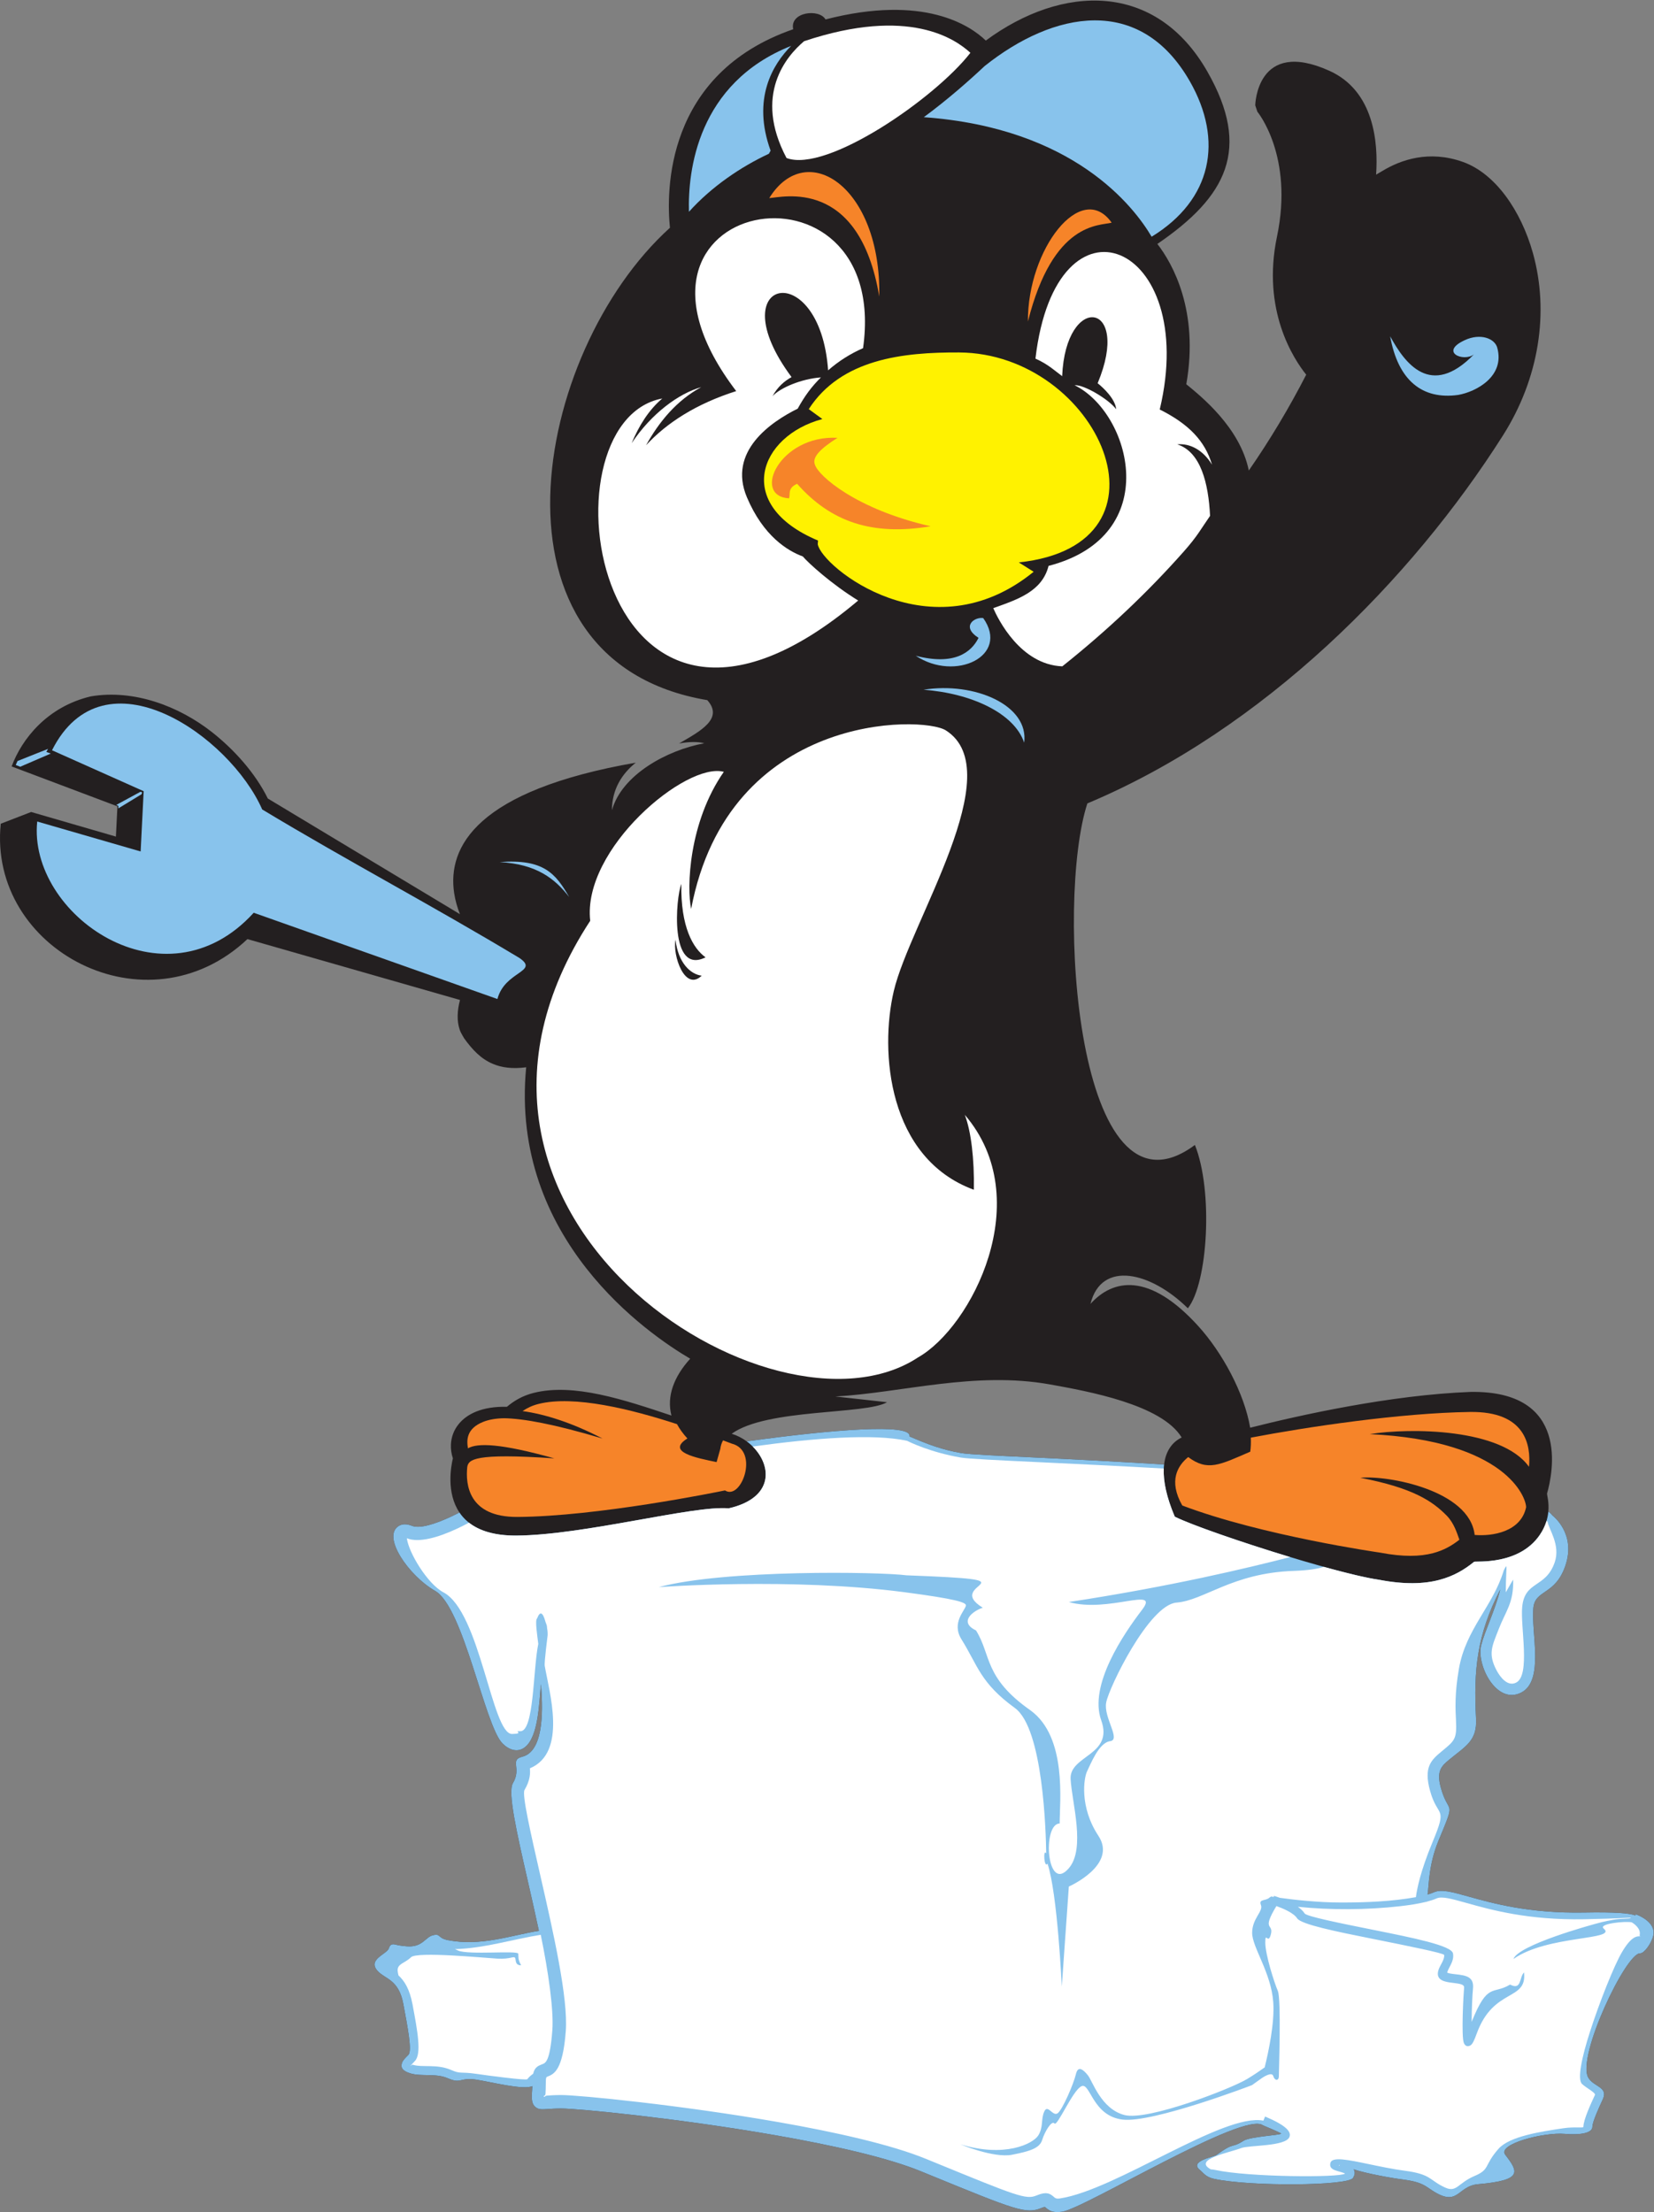
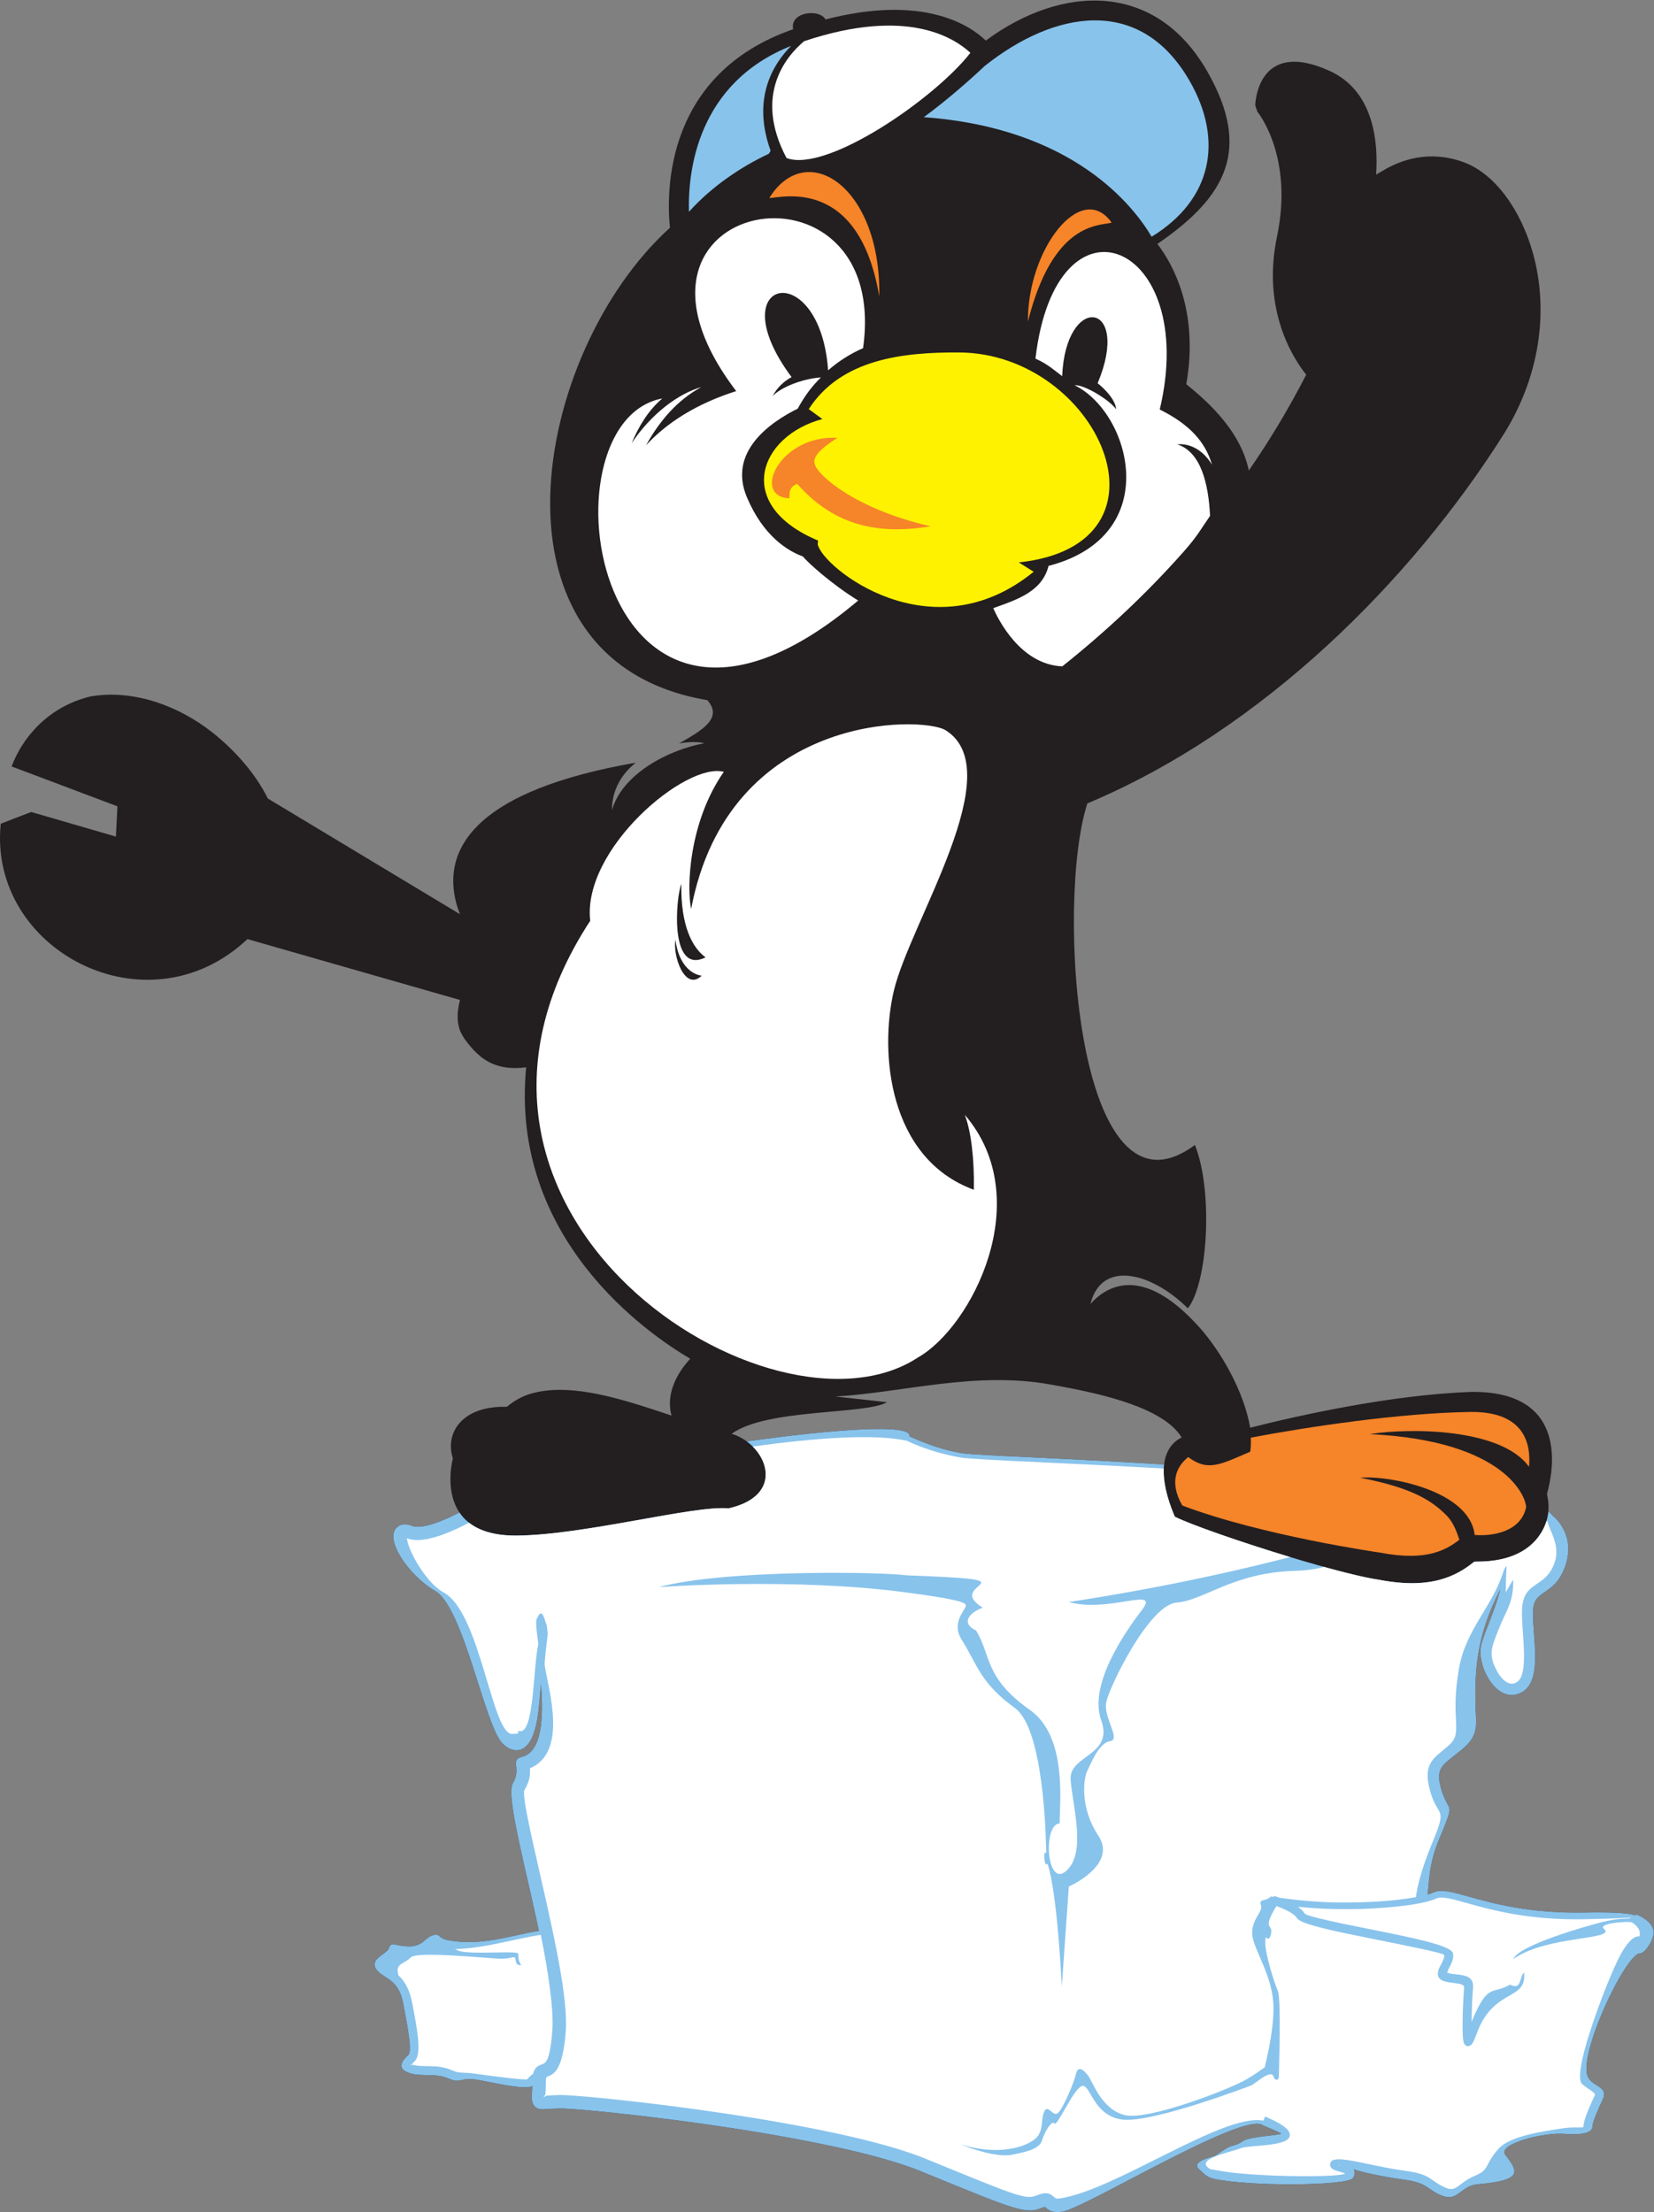
<svg xmlns="http://www.w3.org/2000/svg" viewBox="0 0 992.307 1327.387" height="1327.387" width="992.307" xml:space="preserve" id="svg2" version="1.1">
  <rect x="0" y="0" width="992.307" height="1327.387" fill="#808080" stroke="none" />
  <defs id="defs6" />
  <g transform="matrix(1.333,0,0,-1.333,0,1327.387)" id="g10">
    <g transform="scale(0.1)" id="g12">
      <path id="path14" style="fill:#231f20;fill-opacity:1;fill-rule:nonzero;stroke:none" d="m 5239.23,3365.48 c 7.59,62.97 38.55,102.12 79.13,121.5 -89.89,148.25 -421.11,208.01 -591.64,238.72 -339.16,61.06 -670.05,-37.79 -966.84,-54.15 1.27,-0.53 231.14,-25.17 232.37,-25.73 -95.29,-56.59 -541.88,-27.58 -699.04,-142 24.32,-7.49 47.18,-19.31 67.44,-34.14 378.96,52.32 746,82.73 732.61,22.12 81.54,-35.14 145.27,-59.81 234.53,-75.2 32.57,-5.6 168.73,-12.05 363.63,-21.27 101.72,-4.79 303.86,-14.89 547.81,-29.85 z M 1113.61,5730.54 C 660.688,5303.82 -55.445,5682.76 3.414,6249.93 l 136.82,52.78 381.411,-110.72 6.839,136.21 -476.211,179.55 c 45.93,123.67 159.883,268.73 356.395,315.37 194.156,32.94 396.914,-44.31 544.648,-160.36 99.724,-78.33 195.024,-183.8 252.074,-299.35 L 2070,5842.75 c -11.75,29.85 -20.98,61.62 -25.95,94.65 -31.38,208.95 101.42,462.3 817.36,587.33 -61.82,-49.46 -107.15,-119.87 -107.25,-214.07 44.54,159.28 246.69,270.24 415.49,301.38 -26.87,7.54 -67.62,7.54 -113.24,-0.87 92.97,54.35 202.52,110.78 126.83,195.06 -1039.56,174.86 -789.01,1564.91 -168.04,2126.33 -16.37,160.87 -23.95,692.96 554.78,893.69 -17.02,78.36 117.55,93.75 145.43,44.14 443.86,114.49 652.04,-28.06 721.39,-95.12 344.64,254.03 765.15,266.53 997.05,-139.34 199.18,-348.65 87.43,-562.77 -224.89,-776.11 68.35,-88.12 188.25,-300.92 130.27,-631.59 63.27,-52.17 241.52,-193.04 281.3,-388.39 96.4,139.37 182.35,283.25 258.36,431.41 -56.08,69.84 -201.16,289.25 -131.53,621.5 76.25,363.84 -87.86,561.75 -88.32,562.33 l -9.58,28.68 c 0.03,0.86 5.94,303.66 334.02,155.3 201.43,-91.09 219.91,-323.17 209.97,-467.28 11.49,7.04 20.68,12.08 26.17,15.29 85.43,52.28 212,95.61 363.15,42.42 147.66,-51.95 263.28,-220.8 316.44,-410.81 74.11,-265 28.29,-563.48 -134.69,-820.68 C 6354.18,7350.38 5687.59,6674.22 4893.89,6341.31 4750.84,5905.08 4841.28,4404.53 5377.9,4803.9 c 82.81,-206.11 58.92,-620.91 -31.73,-735.26 -165.38,163.29 -389.05,218.53 -438.3,19.76 100.43,111.48 263.58,144.96 486.13,-100.94 106.19,-117.33 205.8,-298.89 232.7,-456.43 221.59,56.05 630.83,147.44 992.47,161.19 450.17,6.5 369.07,-368.75 343.53,-457.85 -0.13,-7.01 9.75,-38.32 5.84,-81.1 8.11,-5.38 14.21,-10.84 17.55,-16.36 0.3,-0.24 109.75,-80.9 58.68,-228.42 -45.97,-132.83 -135.68,-104.8 -143.71,-189.17 -10.49,-110.25 49.96,-325.25 -53.33,-379.93 -111.51,-59.04 -204.44,123.45 -181.12,213.62 16.82,64.99 61.34,153.66 85.53,249.62 -105.1,-204.59 -120.32,-361.54 -108.88,-581.52 5.17,-99.42 -46.62,-123.14 -118.83,-182.82 -35.49,-29.31 -61.29,-50.64 -39.14,-129.76 35.14,-125.52 70.02,-42.08 -10.97,-236.49 -45.65,-109.55 -42.8,-204.85 -49.26,-242.3 10.89,3.14 20.42,6.49 28.38,10.05 33.67,15.09 82.03,1.54 156.22,-19.25 107.61,-30.17 272.47,-76.38 519.29,-71.9 140.91,2.57 207.46,-3.12 230.74,-13.09 l 2.75,5.07 c 0.2,-0.11 94.27,-31.96 78,-97.13 -9.02,-36.13 -41.14,-79.35 -58.92,-78.57 -62.79,2.75 -285.31,-463.533 -233.6,-558.65 23.19,-42.665 91.98,-41.649 65.75,-98.457 -15,-32.489 -46.78,-101.309 -46.78,-123.68 0,-27.922 -52.98,-38.067 -124.26,-31.875 -95.33,8.301 -304.88,-46.094 -268.06,-93.828 60.46,-78.352 78.83,-115.09 -122.27,-132.715 -98.04,-8.586 -86.68,-111.633 -217.37,-20.949 -25.02,17.363 -47.09,32.675 -120.27,42.011 -56.12,7.168 -163.68,26.789 -222.39,45.801 6.65,-10 7.05,-22.508 -2.65,-38.66 -21.54,-35.91 -464.25,-39.387 -626.37,-3.945 -37.11,8.113 -47.8,27.695 -62.24,39.207 -51.24,40.851 61.3,58.847 72.75,67.179 86.88,63.192 63.93,27.5 123.12,64.883 30.09,18.992 165.75,24.922 169.23,32.235 l -0.06,0.031 c 0.57,1.394 -20.52,11.355 -82.07,37.293 -84.68,66.008 -799.67,-373.028 -903.41,-388.973 -44.98,-6.926 -61.14,7.156 -75.23,19.434 -2.07,1.805 -3.82,3.34 -17.65,-2.422 -69.62,-29.016 -114.9,-10.449 -506.11,149.844 l -36.97,15.144 c -152.04,62.285 -398.18,117.414 -653.68,162.082 -431.45,75.438 -887.04,120.535 -964.76,120.535 -26.75,0 -45.79,-1.328 -59.84,-2.312 -28.06,-1.973 -42.6,-3 -57.12,9.336 -23.08,19.629 -14.08,57.89 -13.49,93.535 -42.21,-18.535 -187.28,19.707 -253.9,29.5 -74.38,10.937 -64.05,-21.102 -127.56,6.504 -53.13,23.097 -118.81,6.367 -167.84,21.691 -35.03,10.946 -43.93,25.508 -37.38,46.465 3.77,12.07 16.8,24.727 29.12,37.031 l -0.03,0.039 c 17.36,17.352 -3.06,122.879 -23.02,229.344 -21.04,112.222 -83.42,111.072 -116.63,149.312 -44.77,51.57 43.61,74.02 52.04,101.44 5.08,16.49 13.62,20.22 31.2,15.61 v -0.01 c 5.95,-1.57 18.65,-4.89 48.61,-7.34 71.23,-5.84 83.6,41.09 117.31,49.52 37.93,9.51 19.16,-12.32 69.06,-21.98 148.09,-28.63 281.71,21.63 408.72,42.1 -16.55,77.81 -34.58,156.93 -51.66,231.81 -48.45,212.46 -89.42,392.15 -65.2,433.05 40.31,68.01 -16.54,104.06 42.17,118.9 90.58,22.91 96.1,185.71 83.77,326.96 -8.17,-84.9 -10.99,-236.66 -71.86,-284.13 -33.07,-25.78 -71.76,-12.35 -100.9,16.77 -80.54,80.55 -174.67,613.43 -303.67,687.15 -117.87,67.35 -242.19,245.74 -162.5,292.65 15.01,8.83 34.56,9.63 58.76,-0.05 34.43,-13.77 103.03,7.2 178.51,42.62 11.63,5.45 23.36,11.25 35.12,17.32 -60.09,88.81 -38.25,207.84 -29.63,243.92 -6.81,20.59 -9.88,41.9 -8.81,62.89 3.46,67.98 47.53,121 113.9,147.67 36.37,14.62 82.11,22.78 137.96,21.39 32.15,26.87 69.62,49.67 120.06,62.46 180.04,45.6 407.75,-30.62 620.56,-101.88 -22.42,86.86 11.03,174.78 84.39,255.91 -187.17,109.75 -813,537.38 -738.2,1311.81 -61.35,-7.97 -109.27,-1.84 -150.11,15.46 -53.94,22.85 -91.46,62.98 -129.04,114.84 -1.12,3.05 -14.09,21.81 -19.71,38 -13.96,40.25 -11.58,87.59 1.07,134.71 l -956.79,274.08 v 0" />
      <path id="path16" style="fill:#88c3ec;fill-opacity:1;fill-rule:nonzero;stroke:none" d="m 3360.65,3469.68 c 378.96,52.32 746,82.73 732.61,22.12 81.54,-35.14 145.27,-59.8 234.53,-75.2 32.57,-5.6 168.73,-12.05 363.63,-21.27 101.72,-4.79 303.86,-14.9 547.81,-29.85 -6.92,-57.46 5.65,-134.77 48.21,-235.06 133.85,-65.85 721.45,-255.15 918.48,-283.71 115.21,-22.03 201.93,-19.02 271.4,-0.9 65.25,17.02 114.49,46.86 157.27,81.83 10.6,3.77 201.23,-16.12 294.99,120.07 26.12,37.95 36.12,74.73 38.96,105.56 8.11,-5.38 14.21,-10.84 17.55,-16.36 0.3,-0.24 109.75,-80.9 58.68,-228.42 -45.97,-132.83 -135.68,-104.8 -143.71,-189.17 -10.49,-110.25 49.96,-325.25 -53.33,-379.93 -111.51,-59.04 -204.44,123.45 -181.12,213.62 16.82,64.99 61.34,153.66 85.53,249.62 -105.1,-204.59 -120.32,-361.54 -108.88,-581.52 5.17,-99.42 -46.62,-123.14 -118.83,-182.82 -35.49,-29.31 -61.29,-50.64 -39.14,-129.76 35.14,-125.52 70.02,-42.08 -10.97,-236.49 -45.65,-109.55 -42.8,-204.85 -49.26,-242.3 10.89,3.14 20.42,6.49 28.38,10.05 33.67,15.09 82.03,1.54 156.22,-19.25 107.61,-30.18 272.48,-76.38 519.29,-71.9 140.91,2.57 207.46,-3.12 230.74,-13.09 l 2.75,5.07 c 0.2,-0.11 94.27,-31.96 78,-97.13 -9.02,-36.13 -41.14,-79.35 -58.92,-78.57 -62.79,2.75 -285.31,-463.533 -233.6,-558.65 23.19,-42.665 91.98,-41.649 65.75,-98.457 -15,-32.489 -46.78,-101.309 -46.78,-123.68 0,-27.922 -52.98,-38.067 -124.26,-31.875 -95.33,8.301 -304.88,-46.094 -268.06,-93.828 60.46,-78.352 78.83,-115.09 -122.27,-132.715 -98.04,-8.586 -86.68,-111.633 -217.37,-20.949 -25.02,17.363 -47.09,32.675 -120.27,42.011 -56.12,7.168 -163.68,26.789 -222.39,45.801 6.65,-10 7.05,-22.508 -2.65,-38.66 -21.54,-35.91 -464.25,-39.387 -626.37,-3.945 -37.11,8.113 -47.8,27.683 -62.24,39.207 -51.24,40.851 61.3,58.847 72.75,67.179 86.88,63.192 63.93,27.5 123.12,64.883 30.09,18.992 165.75,24.922 169.23,32.235 l -0.06,0.031 c 0.57,1.394 -20.52,11.355 -82.07,37.293 -84.68,66.008 -799.67,-373.028 -903.41,-388.973 -44.98,-6.926 -61.14,7.156 -75.23,19.434 -2.07,1.805 -3.82,3.34 -17.65,-2.422 -69.62,-29.016 -114.9,-10.449 -506.11,149.844 l -36.97,15.144 c -152.04,62.285 -398.18,117.414 -653.68,162.082 -431.45,75.438 -887.04,120.535 -964.76,120.535 -26.75,0 -45.79,-1.328 -59.84,-2.312 -28.06,-1.973 -42.6,-3 -57.12,9.336 -23.08,19.629 -14.08,57.89 -13.49,93.535 -42.21,-18.535 -187.28,19.707 -253.9,29.5 -74.38,10.937 -64.05,-21.102 -127.56,6.504 -53.14,23.097 -118.81,6.367 -167.84,21.691 -35.03,10.946 -43.93,25.508 -37.38,46.465 3.77,12.07 16.8,24.727 29.12,37.031 l -0.03,0.039 c 17.36,17.352 -3.06,122.879 -23.02,229.344 -21.04,112.222 -83.42,111.072 -116.63,149.312 -44.77,51.57 43.61,74.02 52.04,101.44 5.08,16.49 13.62,20.22 31.2,15.61 v -0.01 c 5.95,-1.57 18.65,-4.89 48.61,-7.34 71.23,-5.84 83.6,41.09 117.31,49.52 37.93,9.51 19.16,-12.32 69.06,-21.98 148.09,-28.63 281.71,21.63 408.72,42.1 -16.55,77.81 -34.58,156.93 -51.66,231.81 -48.45,212.46 -89.42,392.15 -65.2,433.05 40.31,68.01 -16.54,104.06 42.17,118.9 90.58,22.91 96.1,185.71 83.77,326.96 -8.17,-84.9 -10.99,-236.66 -71.86,-284.13 -33.07,-25.78 -71.76,-12.35 -100.9,16.77 -80.54,80.55 -174.67,613.43 -303.67,687.15 -117.87,67.35 -242.19,245.74 -162.5,292.65 15.01,8.83 34.56,9.63 58.75,-0.05 34.44,-13.77 103.04,7.2 178.52,42.62 11.63,5.45 23.36,11.25 35.12,17.32 39.88,-58.93 115.83,-104.57 255.79,-103.78 304.21,1.7 798.27,137.13 955.66,122.54 224.89,51.45 191.28,221.09 81.24,301.64 v 0" />
      <path id="path18" style="fill:#ffffff;fill-opacity:1;fill-rule:nonzero;stroke:none" d="m 6030.46,212.57 c -5.25,0.321 -7.17,-9.855 0,0 v 0" />
      <path id="path20" style="fill:#ffffff;fill-opacity:1;fill-rule:nonzero;stroke:none" d="m 1505.49,2752.32 c -0.72,0.11 -2.27,-1.37 0,0 v 0" />
      <path id="path22" style="fill:#ffffff;fill-opacity:1;fill-rule:nonzero;stroke:none" d="m 2399.57,622.824 c 6.87,29.793 22.6,35.879 41.69,43.25 14.5,5.578 34.15,13.184 44.7,152.942 6.83,90.515 -18.4,265.844 -52.25,429.494 -128.16,-20.71 -254.86,-61.17 -386.26,-64.56 5.07,-2.34 9.93,-4.52 14.5,-6.52 47.5,-20.56 269.12,1.59 270.72,-14.23 1.57,-15.84 -3.17,-22.17 12.66,-52.25 -29.71,0.76 -21.81,25.26 -27.34,33.95 -5.54,8.69 -21.74,-7.04 -78.72,-3.87 -57,3.16 -362.53,33.24 -389.44,6.33 -26.92,-26.91 -61.75,-28.49 -60.16,-60.16 0.28,-5.59 1.69,-13.11 3.74,-21.54 26.7,-24.71 50.2,-61.25 63.03,-129.664 22.84,-121.707 42.12,-224.492 10.27,-256.348 l -19.14,-20.496 c -1.4,-4.504 4.4,6.102 10.85,4.082 42.4,-13.242 107.69,4.657 171.95,-23.273 45.04,-19.57 37.51,-6.316 117.29,-18.047 42.54,-6.258 220.54,-30.371 225.82,-23.328 7.63,10.184 17.36,18.262 26.09,24.238 v 0" />
      <path id="path24" style="fill:#ffffff;fill-opacity:1;fill-rule:nonzero;stroke:none" d="m 4080.53,2866.61 c 616.36,-23.14 157.22,-32.26 342.67,-145.88 -43.61,-13.82 -110.32,-64.19 -30.54,-102.14 69.66,-111.47 34.18,-211.7 245.59,-360.12 165.31,-120.24 130.96,-411.88 130.96,-509.13 -79.2,0 -59,-318.27 41.26,-201.29 76.09,88.76 14.37,293.18 8.01,400.97 -6.34,107.78 194.89,106.27 137.82,264.77 -57.06,158.51 101.48,389.94 183.91,497.73 82.43,107.79 -152.2,-15.86 -329.74,34.87 460.97,70.22 808.98,154.24 996.2,202.39 -216.13,65.39 -442.41,143.85 -519.23,181.64 -38.24,90.09 -52.26,161.63 -49.69,216.92 -204.32,11.64 -393.96,20.61 -547.27,27.87 -195.78,9.25 -332.57,15.72 -366.09,21.5 -137.23,23.66 -230.24,69.52 -241.7,75.36 -150.37,33.25 -421.58,12.09 -694.8,-25.69 86.71,-86.3 96.54,-231.43 -108.48,-278.34 -157.39,14.59 -651.45,-120.84 -955.66,-122.54 -100.65,-0.57 -168.18,22.89 -213.02,58.02 -17.51,-9.35 -35.01,-18.18 -52.3,-26.29 -89.15,-41.84 -174.49,-64.89 -226.61,-44.03 l -0.7,0.29 c 7.39,-63.55 92.81,-205.56 164.53,-243.47 166.31,-87.9 218.02,-639.23 308.98,-637.55 58.87,1.1 3.45,14.44 36.17,12.35 63.24,-4.01 57.65,276.2 81.87,393.15 -3.61,30.51 -16.09,108.16 -5.26,114.83 12.68,33.21 25.34,29.6 37.85,-16.37 9.99,-24.93 4.23,-15.55 8.61,-38.57 0.72,-3.82 1.04,-10.52 0.9,-20.45 0,-0.05 -15.77,-122.59 -13.13,-138.17 19.88,-117.09 102.9,-390.6 -66.88,-461.53 2.14,-21.19 1.97,-53.47 -24.07,-97.42 -12.02,-20.28 26.51,-189.22 72.06,-388.99 57.13,-250.52 124.88,-547.628 113.62,-696.788 -13.42,-177.86 -53.66,-193.379 -83.31,-204.824 -3.72,-1.434 -6.56,-2.54 -6.56,-27.918 0,-19.043 -0.84,-36.094 -1.48,-49.348 -0.59,-11.961 -12.57,-7.774 -6.72,-12.742 4.22,-3.594 2,4.023 14,4.863 15.51,1.082 36.52,2.559 63.87,2.559 79.13,0 540.33,-45.461 975.18,-121.497 258.78,-45.242 509.13,-101.503 666.24,-165.867 l 36.97,-15.148 C 4574.89,72.852 4617.75,55.285 4664.47,74.746 c 48.38,20.168 63.16,7.285 80.67,-7.996 4.12,-3.586 8.84,-7.695 26.43,-4.992 251.4,38.644 735.69,385.93 914.47,350.019 l 7.82,18.555 c 93.66,-39.363 119.47,-68.613 109.45,-92.461 h -0.08 c -18.1,-43.086 -182.17,-35.879 -216.75,-49.5 -50.23,-19.785 -220.66,-50.566 -136.93,-95.84 5.21,-0.332 12.71,-0.996 22.22,-3.078 146.41,-32.012 558.03,-34.851 582.11,-16.035 -23.81,13.027 -76.54,11.68 -65.94,48.84 8.07,28.222 81.19,12.957 167.9,-5.176 54.87,-11.457 115.93,-24.23 163.87,-30.344 125.67,-16.043 111.88,-43.816 185.5,-76.531 51.43,-22.852 56.13,20.672 131.46,52.625 71.13,30.176 40.35,45.637 107.58,122.129 49.69,56.543 191.11,77.598 292.53,92.707 51.07,7.605 89.68,-0.441 89.68,6.465 0,32.156 35.37,107.617 51.87,143.367 4.42,9.59 -38.94,31.633 -57.89,49.238 -22.24,20.657 -1.39,120.254 35.24,234.133 43.73,136.016 108.04,297.009 143.43,357.889 43.39,74.62 68.64,73.51 84.14,72.82 3.09,-0.13 -4.86,0.22 -3.82,4.42 8.05,32.18 -29.79,55.37 -35.54,58.68 -29.13,5.98 -152.68,-6.09 -126.09,-28.3 63.44,-52.96 -253.16,-28.61 -406.12,-136.77 21.4,61.63 335.66,150.39 398.78,166.15 11.11,2.78 29.43,6.27 49.27,10.04 36.77,7 79.98,3.43 79.87,9.31 -0.03,1.63 -50.15,-3.75 -210.17,-6.67 -251.37,-4.57 -418.71,42.33 -527.93,72.96 -67.85,19.01 -112.07,31.4 -135.75,20.79 -12.03,-5.39 -27.1,-10.31 -44.55,-14.77 l -0.02,-0.97 -3.71,0.03 c -32.63,-8.04 -73.2,-14.55 -117.81,-19.55 -148.61,-16.72 -312.53,-17.56 -458.38,-2.4 12.59,-8.96 23.48,-19.01 30.59,-30.01 8.79,-13.6 160.9,-44.13 314.33,-74.92 172.72,-34.66 347.02,-69.65 353.26,-104.97 6.03,-34.21 -16.38,-57.25 -26.11,-84.86 -1.76,-4.97 32.72,-8.37 39.01,-9.09 43.21,-5.02 82.63,-9.63 77.2,-63.91 -2.77,-27.637 -6.13,-94.68 -6.13,-150.422 72.92,181.202 94.16,120.664 173.05,168.002 52.58,-27.346 40.26,31.87 62.68,54.73 14.88,-130.396 -136.73,-67.54 -212.21,-273.592 -10.65,-29.101 -19.12,-49.941 -29.49,-55.195 l 0.02,-0.027 c -12.43,-6.282 -21.99,-3.352 -28.48,9.629 -13.38,26.765 -1.95,226.875 0.44,250.815 3.76,37.54 -144.08,-2.31 -114.15,82.49 6.65,18.85 27.68,45.69 24.37,64.48 -1.46,8.24 -162.13,40.48 -321.35,72.44 -161.83,32.48 -322.27,64.68 -340.24,92.45 -16.12,24.89 -64.75,45.09 -93.43,55.22 -68.01,-113.1 -12.04,-76.15 -24.61,-126.43 -12.67,-50.7 -25.35,15.85 -25.35,-38.03 0,-53.87 40.59,-180.95 56.41,-217.373 15.84,-36.406 4.76,-359.355 4.76,-383.105 0,-23.739 -19,-22.157 -25.33,0 -6.24,21.816 -50.01,-8.555 -51.37,-9.512 l -0.04,-0.027 -44.38,-31.7 c 0,0 -445.63,-170.89 -581.77,-155.058 -136.14,15.84 -145.65,167.8 -185.21,150.39 -39.59,-17.414 -109.24,-183.632 -121.9,-167.804 -12.67,15.832 -44.33,-37.996 -55.41,-74.403 -11.08,-36.406 -53.83,-50.656 -136.15,-66.484 -82.32,-15.84 -232.03,47.059 -232.03,47.059 198.79,-61.317 327.02,2.011 350.76,40.011 23.76,37.989 11.08,72.813 26.91,107.645 15.84,34.824 38,-23.75 60.16,-7.918 22.17,15.828 72.66,134.512 82.16,175.711 9.51,41.191 33.41,20.586 53.99,-4.735 20.58,-25.332 58.92,-151.574 164.64,-178.898 105.71,-27.313 479.67,118.742 550.91,161.476 30.99,18.602 58.69,37.5 80.1,52.911 17.29,69.695 45.3,200.457 38.63,293.789 -9.5,132.965 -94.99,246.955 -94.99,311.855 0,64.91 50.65,96.58 39.58,125.07 -11.09,28.49 20.57,17.42 38,33.24 2.48,2.26 4.73,3.68 6.8,4.37 l 0.19,1.09 3.42,-0.57 c 0.5,-0.04 0.97,-0.11 1.43,-0.23 l 7.71,-1.21 1.36,4.69 c 0.09,-0.02 10.75,-3.06 26.28,-8.75 57.49,-8.02 168.31,-21.18 277.06,-21.18 111.98,0 228.58,4.93 335.23,24.19 4.42,35.33 20.02,116.3 75.12,248.53 68.92,165.4 23.71,104.61 -10.98,228.51 -31.02,110.77 5.41,140.87 55.5,182.27 54.75,45.24 65.06,52.98 60.71,136.37 -2.61,50.14 -6.27,120.52 13.19,232.39 31.28,179.94 152.74,280.2 201.85,442.76 19.58,38.09 9.86,21.89 9.03,-98.71 17.94,31.14 37.15,65.71 33.35,55.51 2.06,-105.2 -33.21,-138.14 -65.92,-222.99 -28.51,-73.99 -48.64,-108.51 -8.75,-183.87 16.3,-30.79 50.13,-74.98 88.55,-54.64 64.48,34.14 18.05,249.45 26.68,340.05 11.39,119.7 105.62,83.33 146.28,200.81 27.19,78.61 -27.2,149.8 -32.28,183.69 -1.44,0.88 -3.06,1.74 -4.56,2.62 -6.05,-20.16 -15.74,-41.62 -30.78,-63.46 -93.76,-136.19 -284.39,-116.3 -294.99,-120.07 -42.78,-34.97 -92.02,-64.81 -157.27,-81.83 -69.47,-18.12 -156.19,-21.13 -271.4,0.9 -56.86,8.24 -146.27,29.88 -247.89,58.07 -27.98,-9.16 -71.36,-16.03 -136.6,-18.28 -275.69,-9.51 -402.45,-133.09 -526.03,-142.6 -123.59,-9.51 -304.18,-381.75 -316.85,-449.83 -12.66,-68.06 68.08,-167.8 17.42,-174.13 -50.66,-6.33 -89.11,-107.08 -103.35,-135.57 -14.25,-28.5 -35.85,-159.08 51.01,-290.49 86.84,-131.41 -133.16,-228.26 -133.16,-228.26 l -31.7,-450.17 c 0,0 -19.02,418.47 -64.29,553.26 -15.44,-23.42 -20.59,69.56 -5.84,46.25 -1.42,97.21 -13.82,561.88 -140.8,654.22 -156.45,113.77 -166.29,190.31 -240.37,308.86 -47.09,75.34 16.88,130.94 19.73,152.62 1.84,13.96 -43.65,29.31 -276.59,59.96 -508.54,66.91 -1103.95,23.18 -1105.65,22.88 297.59,79.92 994.36,69.06 1115.57,53.11 v 0" />
-       <path id="path26" style="fill:#f68429;fill-opacity:1;fill-rule:nonzero;stroke:none" d="m 3262.91,3248.78 c 73.44,-47.59 156.03,178.75 30.64,210.59 -11.9,4.46 -25.08,9.42 -39.33,14.75 -6.38,-11.72 -10.61,-24.43 -12.28,-38.32 l -16.76,-59.57 c -90.82,18.88 -229,45.27 -131.45,106.4 -19.57,21.26 -35.09,42.82 -46.82,64.56 -205.59,66.89 -463.32,131.36 -624.03,90.65 -27.95,-7.08 -50.92,-18.3 -71.02,-31.92 102.07,-14.13 223.6,-52.8 359.78,-123.58 -220.82,65.89 -356.27,89.76 -441.71,91.33 -39.11,-0.42 -70.75,-6.45 -95.64,-16.46 -75.48,-30.32 -74.58,-82.33 -68.14,-118.93 42.41,24.62 145.68,22.85 388.75,-45.28 -364.82,25.08 -385.96,-6.23 -391.89,-38.51 -8.27,-78.21 5.1,-226.31 225.57,-225.08 358.43,2.01 895.64,111.4 934.33,119.37 v 0" />
      <path id="path28" style="fill:#f68429;fill-opacity:1;fill-rule:nonzero;stroke:none" d="m 5347.71,3398.87 c -47.17,-38.19 -89.96,-106.94 -26.53,-218.04 359.62,-136.12 888.21,-211.79 889.76,-212.01 0.6,-0.09 1.2,-0.19 1.81,-0.28 102.67,-19.69 177.93,-17.55 236.64,-2.22 48.14,12.56 85.79,34.44 118.8,60.45 -9.43,26.08 -22.99,73.81 -56.65,108.15 -64.25,65.55 -151.98,125.22 -389.1,170.76 122.7,12.2 492.31,-55.67 514.54,-257.3 79.3,-6.83 207.93,13.53 231.5,124.41 v 0.01 c 0.88,41.85 -87.13,299.85 -703.68,329.38 180.93,29.04 593.18,26.72 716.72,-147.13 9.37,98.65 -16.45,250.49 -265.71,246.88 -316.3,-4.57 -734.83,-67.65 -986.33,-115.66 0.98,-21.91 0.24,-43.07 -2.49,-63.15 -137.96,-59.61 -191.31,-89.7 -279.28,-24.25 v 0" />
      <path id="path30" style="fill:#fff200;fill-opacity:1;fill-rule:nonzero;stroke:none" d="m 3680.45,7507.85 c 18.22,-101.66 509.73,-500.04 971.69,-123.76 l -66.75,42.08 c 746.04,80.29 355.37,942.18 -269.16,945.15 -252.16,1.2 -530.21,-29.24 -676.23,-255.03 l 61.16,-44.75 c -284.32,-75.8 -402.34,-386.34 -19.54,-546.91 l -1.17,-16.78 v 0" />
      <path id="path32" style="fill:#88c3ec;fill-opacity:1;fill-rule:nonzero;stroke:none" d="m 4157.77,9430.33 c 674.07,-48.17 945.43,-402.37 1025.37,-538.03 271.52,166.06 324.36,432.81 172.15,699.24 -224.87,393.57 -614.65,315.72 -923.83,68.92 -68.97,-64.81 -165.33,-150.1 -273.69,-230.13 v 0" />
      <path id="path34" style="fill:#88c3ec;fill-opacity:1;fill-rule:nonzero;stroke:none" d="m 3560.72,9751.4 c -422.71,-168.11 -465.23,-564.97 -459.92,-746.81 102.63,114.05 234.81,202.98 359.73,261.22 l 7.72,13.87 c -85.04,234.36 10.64,389.4 92.47,471.72 v 0" />
      <path id="path36" style="fill:#ffffff;fill-opacity:1;fill-rule:nonzero;stroke:none" d="m 3884.41,8390.71 c 128.19,916.45 -1238.1,682.53 -570.93,-193.35 -180.58,-57.4 -313.29,-143.26 -405.64,-243.71 58.12,105.36 137.73,201.87 248.11,261.48 -100.68,-28.11 -224.35,-118.72 -313.07,-252.31 32.6,78.27 76.97,149.77 137.9,201.32 -568.89,-106.03 -305.41,-1911.51 881.62,-909.51 -120.86,74.31 -224.82,169.42 -249.23,198.44 -68.21,25 -177.58,91.28 -251.59,266.42 -87.46,206.95 109.26,339.83 228.6,398.81 31.98,58.02 62.46,99.08 104.64,140.72 -87.96,-6.3 -183.82,-46.99 -217.94,-84.54 22.27,41.27 53.49,68.25 85.72,85.87 -331.77,446.44 127.31,549.49 164.52,30.42 47.91,42.18 100.89,75.18 157.29,99.94 v 0" />
      <path id="path38" style="fill:#ffffff;fill-opacity:1;fill-rule:nonzero;stroke:none" d="m 4660.27,8343.57 c 58.69,-26.07 91.03,-57.98 120.22,-79.01 15.84,378.56 313.97,337.87 159.68,-31.85 26.57,-20.95 79.33,-70.98 83.47,-117.07 -31.71,43.48 -144.89,111.79 -187.32,108.19 252.78,-123.32 405.9,-677.47 -117.05,-813.3 -29.15,-115.3 -139.31,-151.1 -248.91,-190.2 21.55,-49.47 122.55,-254.6 310.75,-261.96 204.43,162.91 386.27,335.45 546.94,517.04 62.15,70.26 76.34,100.44 118.13,160.32 -7.27,146.27 -41.62,287.98 -147.7,321.96 57.18,5.36 115.91,-25.09 156.44,-91.5 -31.78,107.54 -105.16,183.03 -235.23,248.34 179.29,751.84 -466.43,1022.91 -559.42,229.04 v 0" />
      <path id="path40" style="fill:#ffffff;fill-opacity:1;fill-rule:nonzero;stroke:none" d="m 4367.5,9720.16 c -66.29,60.66 -274.87,210.32 -748.43,52.31 -79.41,-66.72 -229.57,-241.55 -79.19,-525.84 179.46,-68.66 667.76,267.71 827.62,473.53 v 0" />
      <path id="path42" style="fill:#ffffff;fill-opacity:1;fill-rule:evenodd;stroke:none" d="m 3110.66,5866.36 c -20.34,94.25 -11.71,389.17 147.05,617.12 -169.55,46.08 -638.25,-347.3 -601.35,-670.58 -865.52,-1325.04 823.48,-2396.23 1475.41,-1965.43 240.06,135.49 537.25,710.73 210.52,1092.05 28.21,-73.84 43.23,-197.82 40.73,-337.29 -386.86,142.11 -424.47,621.89 -360.31,894.65 73.15,310.93 524.11,989.55 233.96,1173.37 -104.88,66.44 -978.35,81.27 -1146.01,-803.89 z m 64.86,-217.95 c -164.2,-81.49 -133.67,270.77 -109.04,330.27 -3.33,-192.64 52.18,-289.43 109.04,-330.27 z m -17.39,-82.5 c -75.68,-73.55 -132,91.82 -117.86,161.89 11.76,-103.3 66.49,-155.83 117.86,-161.89 v 0" />
      <path id="path44" style="fill:#f68429;fill-opacity:1;fill-rule:evenodd;stroke:none" d="m 3551.29,7714.55 c 6.69,19.34 -8.04,46.13 36.36,65.48 150.89,-170.91 336.93,-235.37 600.94,-191.15 -334.03,75.65 -506.6,227.55 -520.97,277.69 -14.18,34.89 29.81,74.8 101.77,120.44 -258.63,14.26 -388.63,-262.01 -218.1,-272.46 v 0" />
      <path id="path46" style="fill:#f68429;fill-opacity:1;fill-rule:nonzero;stroke:none" d="m 5003.27,8955.5 c -136.65,193.66 -379.27,-119.91 -376.86,-444.92 113.45,451.43 321.89,430.25 376.86,444.92 v 0" />
-       <path id="path48" style="fill:#f68429;fill-opacity:1;fill-rule:nonzero;stroke:none" d="m 3462.2,9066.25 c 167.16,270.18 504.06,52.26 495.18,-443.25 -91.15,541.21 -440.42,445.55 -495.18,443.25 v 0" />
-       <path id="path50" style="fill:#88c3ec;fill-opacity:1;fill-rule:nonzero;stroke:none" d="m 2561.82,5919.78 c -61.37,106.52 -115.41,172.47 -312.86,157.39 166.78,-8.96 248.75,-75.04 312.86,-157.39 z M 4156.44,6853 c 229.74,36.92 475.56,-69.92 453.02,-238.2 -44.14,132.25 -237.35,222.23 -453.02,238.2 z m 268.76,322.6 c 120.36,-170.44 -125.51,-288.08 -303.65,-169.62 172.66,-45.04 250.11,14.9 282.53,80.65 -79.87,50.89 -18.94,95.16 21.12,88.97 z m 2208.52,1187.01 c -46.51,-35.92 -157.01,10.28 -41.72,63.85 71.31,33.14 135.18,7.62 146.55,-33.23 36.24,-130.05 -95.89,-199.27 -175.68,-213.1 -161.82,-22.62 -270.67,65.43 -306.17,263.97 65.71,-120.77 182.02,-281.65 377.02,-81.49 v 0" />
-       <path id="path52" style="fill:#88c3ec;fill-opacity:1;fill-rule:evenodd;stroke:none" d="m 2338.35,5645.18 c -389.68,234.66 -768.58,434.22 -1158.27,668.89 -145.14,331.14 -713.318,729.17 -945.982,266.5 l 412.484,-184.28 -13.613,-271.25 -465.473,134.74 c -43.293,-417.15 572.606,-852.26 974.394,-410.65 365.63,-129.45 731.25,-258.9 1096.88,-388.35 32.71,126.08 189.8,121.91 99.58,184.4 v 0" />
-       <path id="path54" style="fill:#88c3ec;fill-opacity:1;fill-rule:nonzero;stroke:none" d="m 228.598,6565.76 -137.547,-59.36 -20.188,7.9 8.145,17.91 137.164,54.59 -7.567,-13.87 19.993,-7.17 z m 304.035,-246.83 104.332,63.62 3.109,8.71 -8.039,2.4 -108.644,-59.09 9.422,-4.22 -0.18,-11.42 v 0" />
+       <path id="path48" style="fill:#f68429;fill-opacity:1;fill-rule:nonzero;stroke:none" d="m 3462.2,9066.25 c 167.16,270.18 504.06,52.26 495.18,-443.25 -91.15,541.21 -440.42,445.55 -495.18,443.25 " />
    </g>
  </g>
</svg>